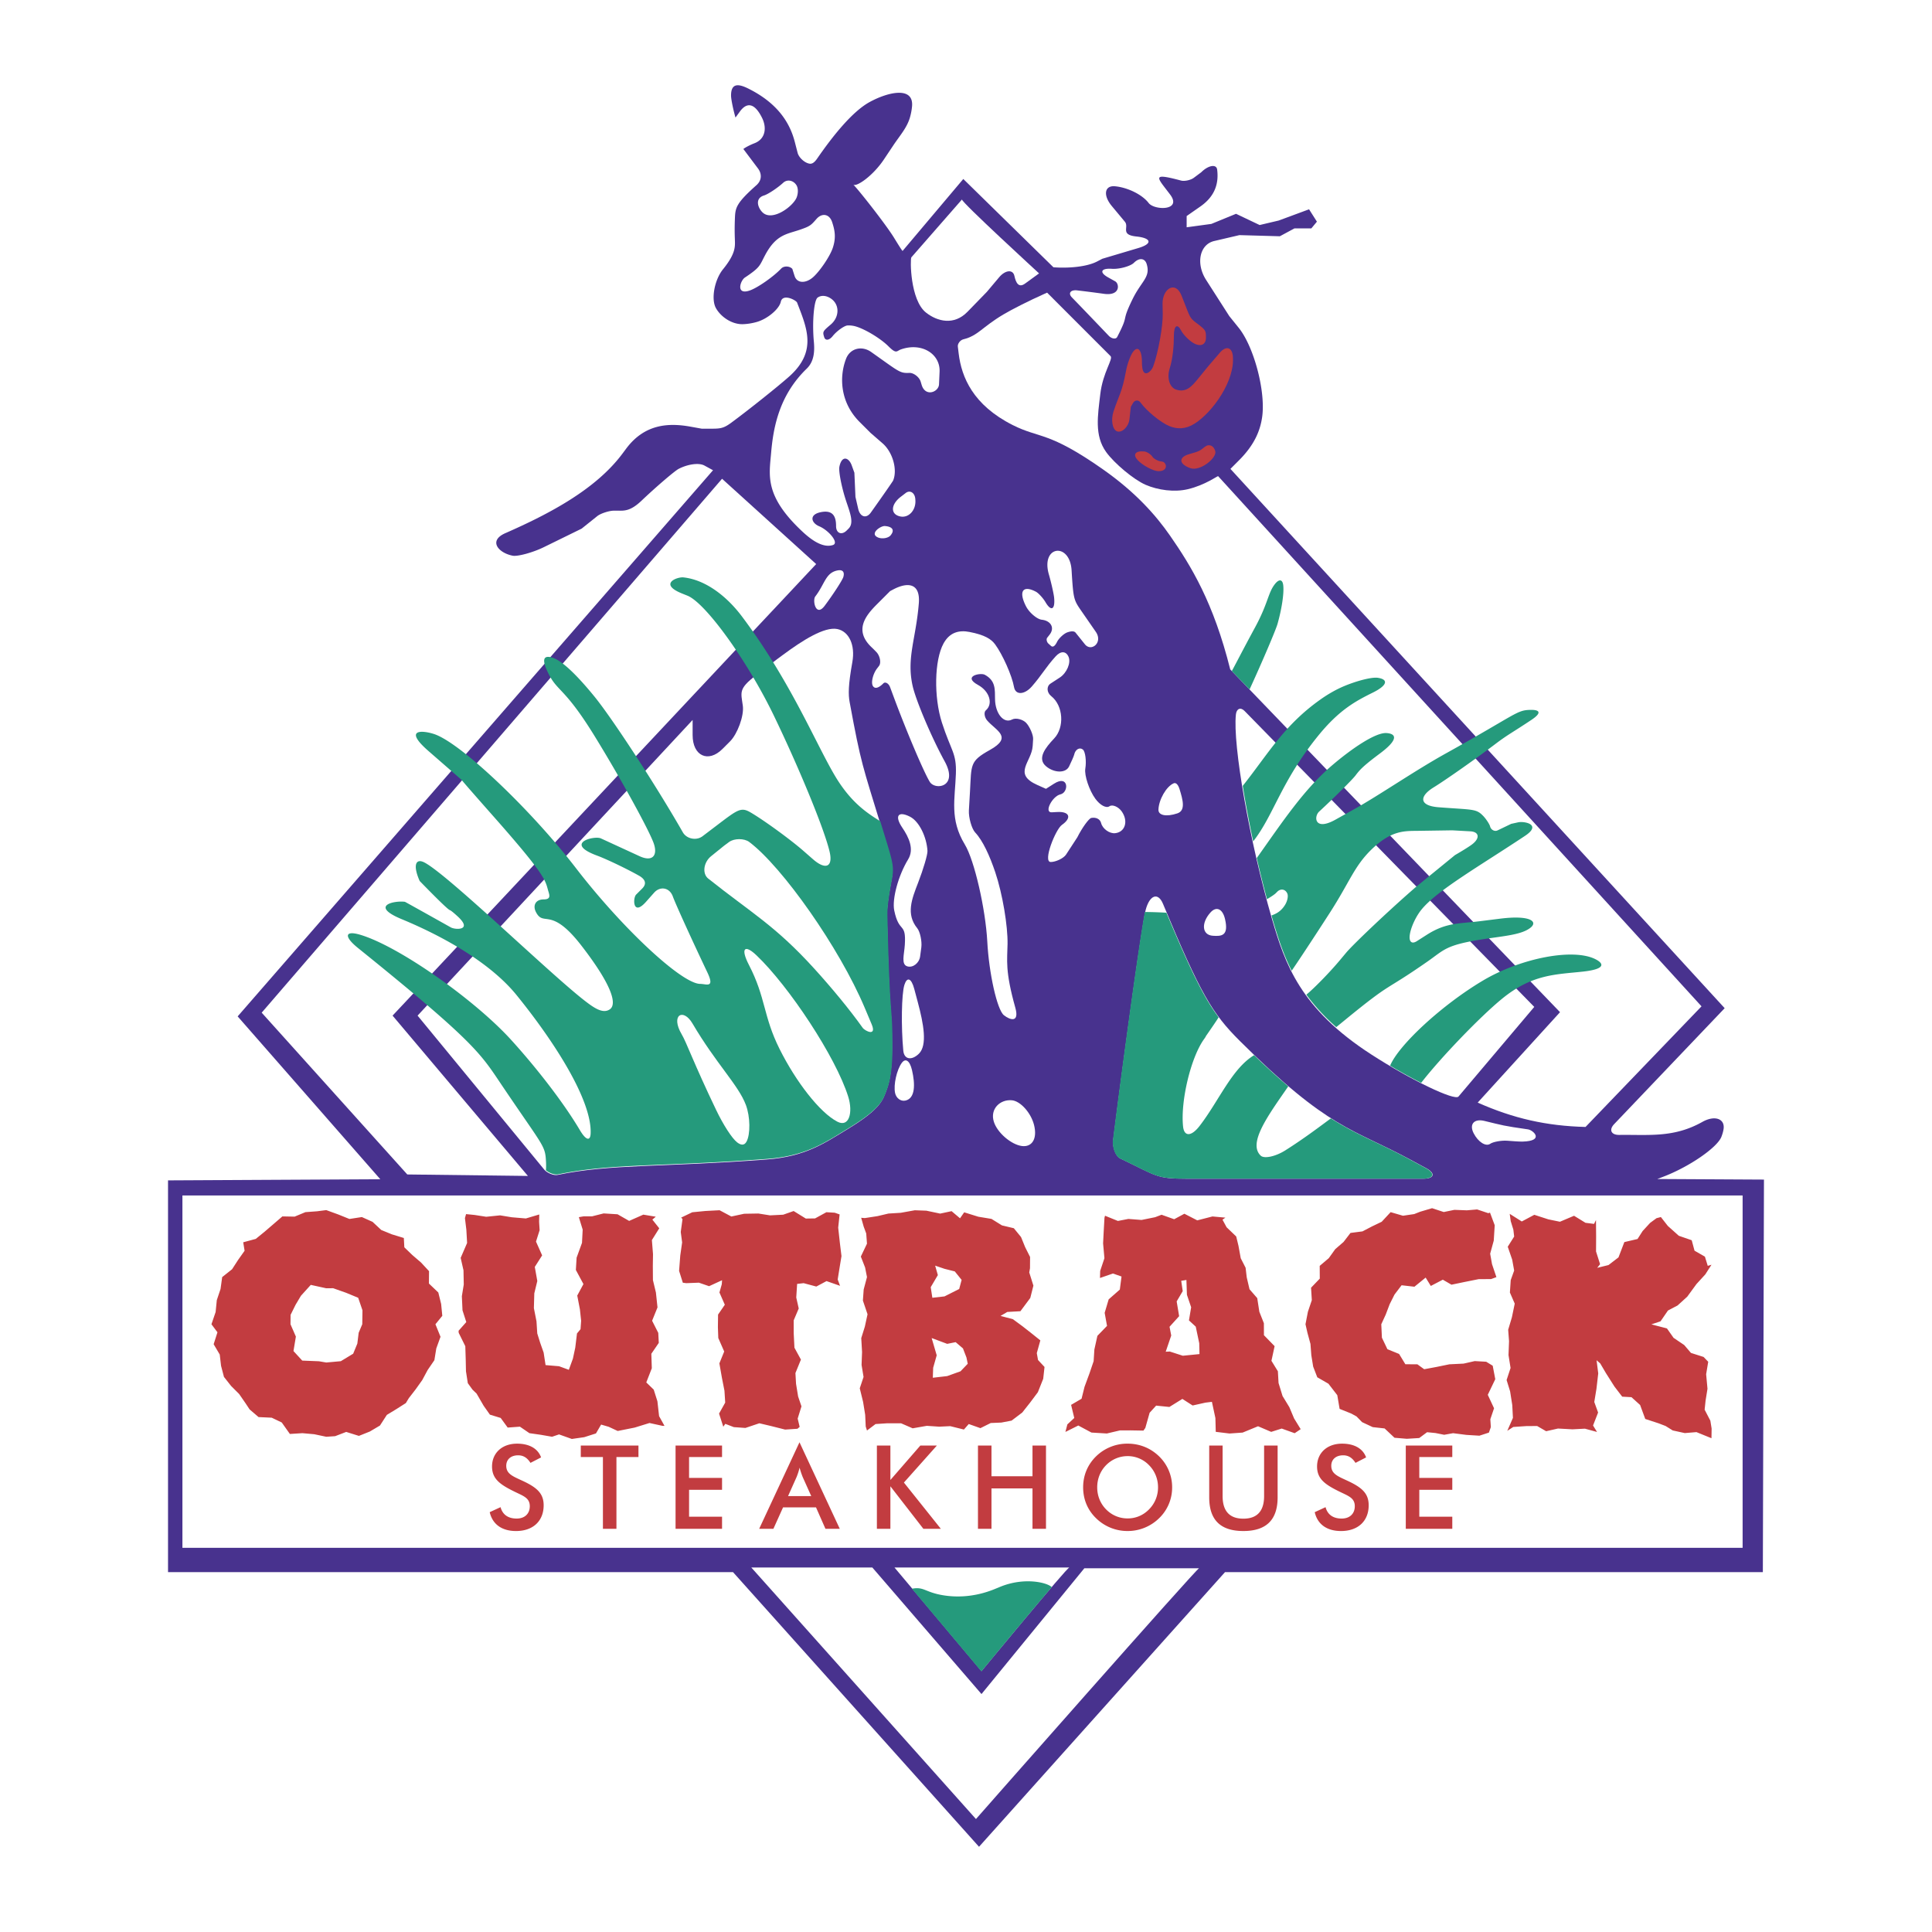
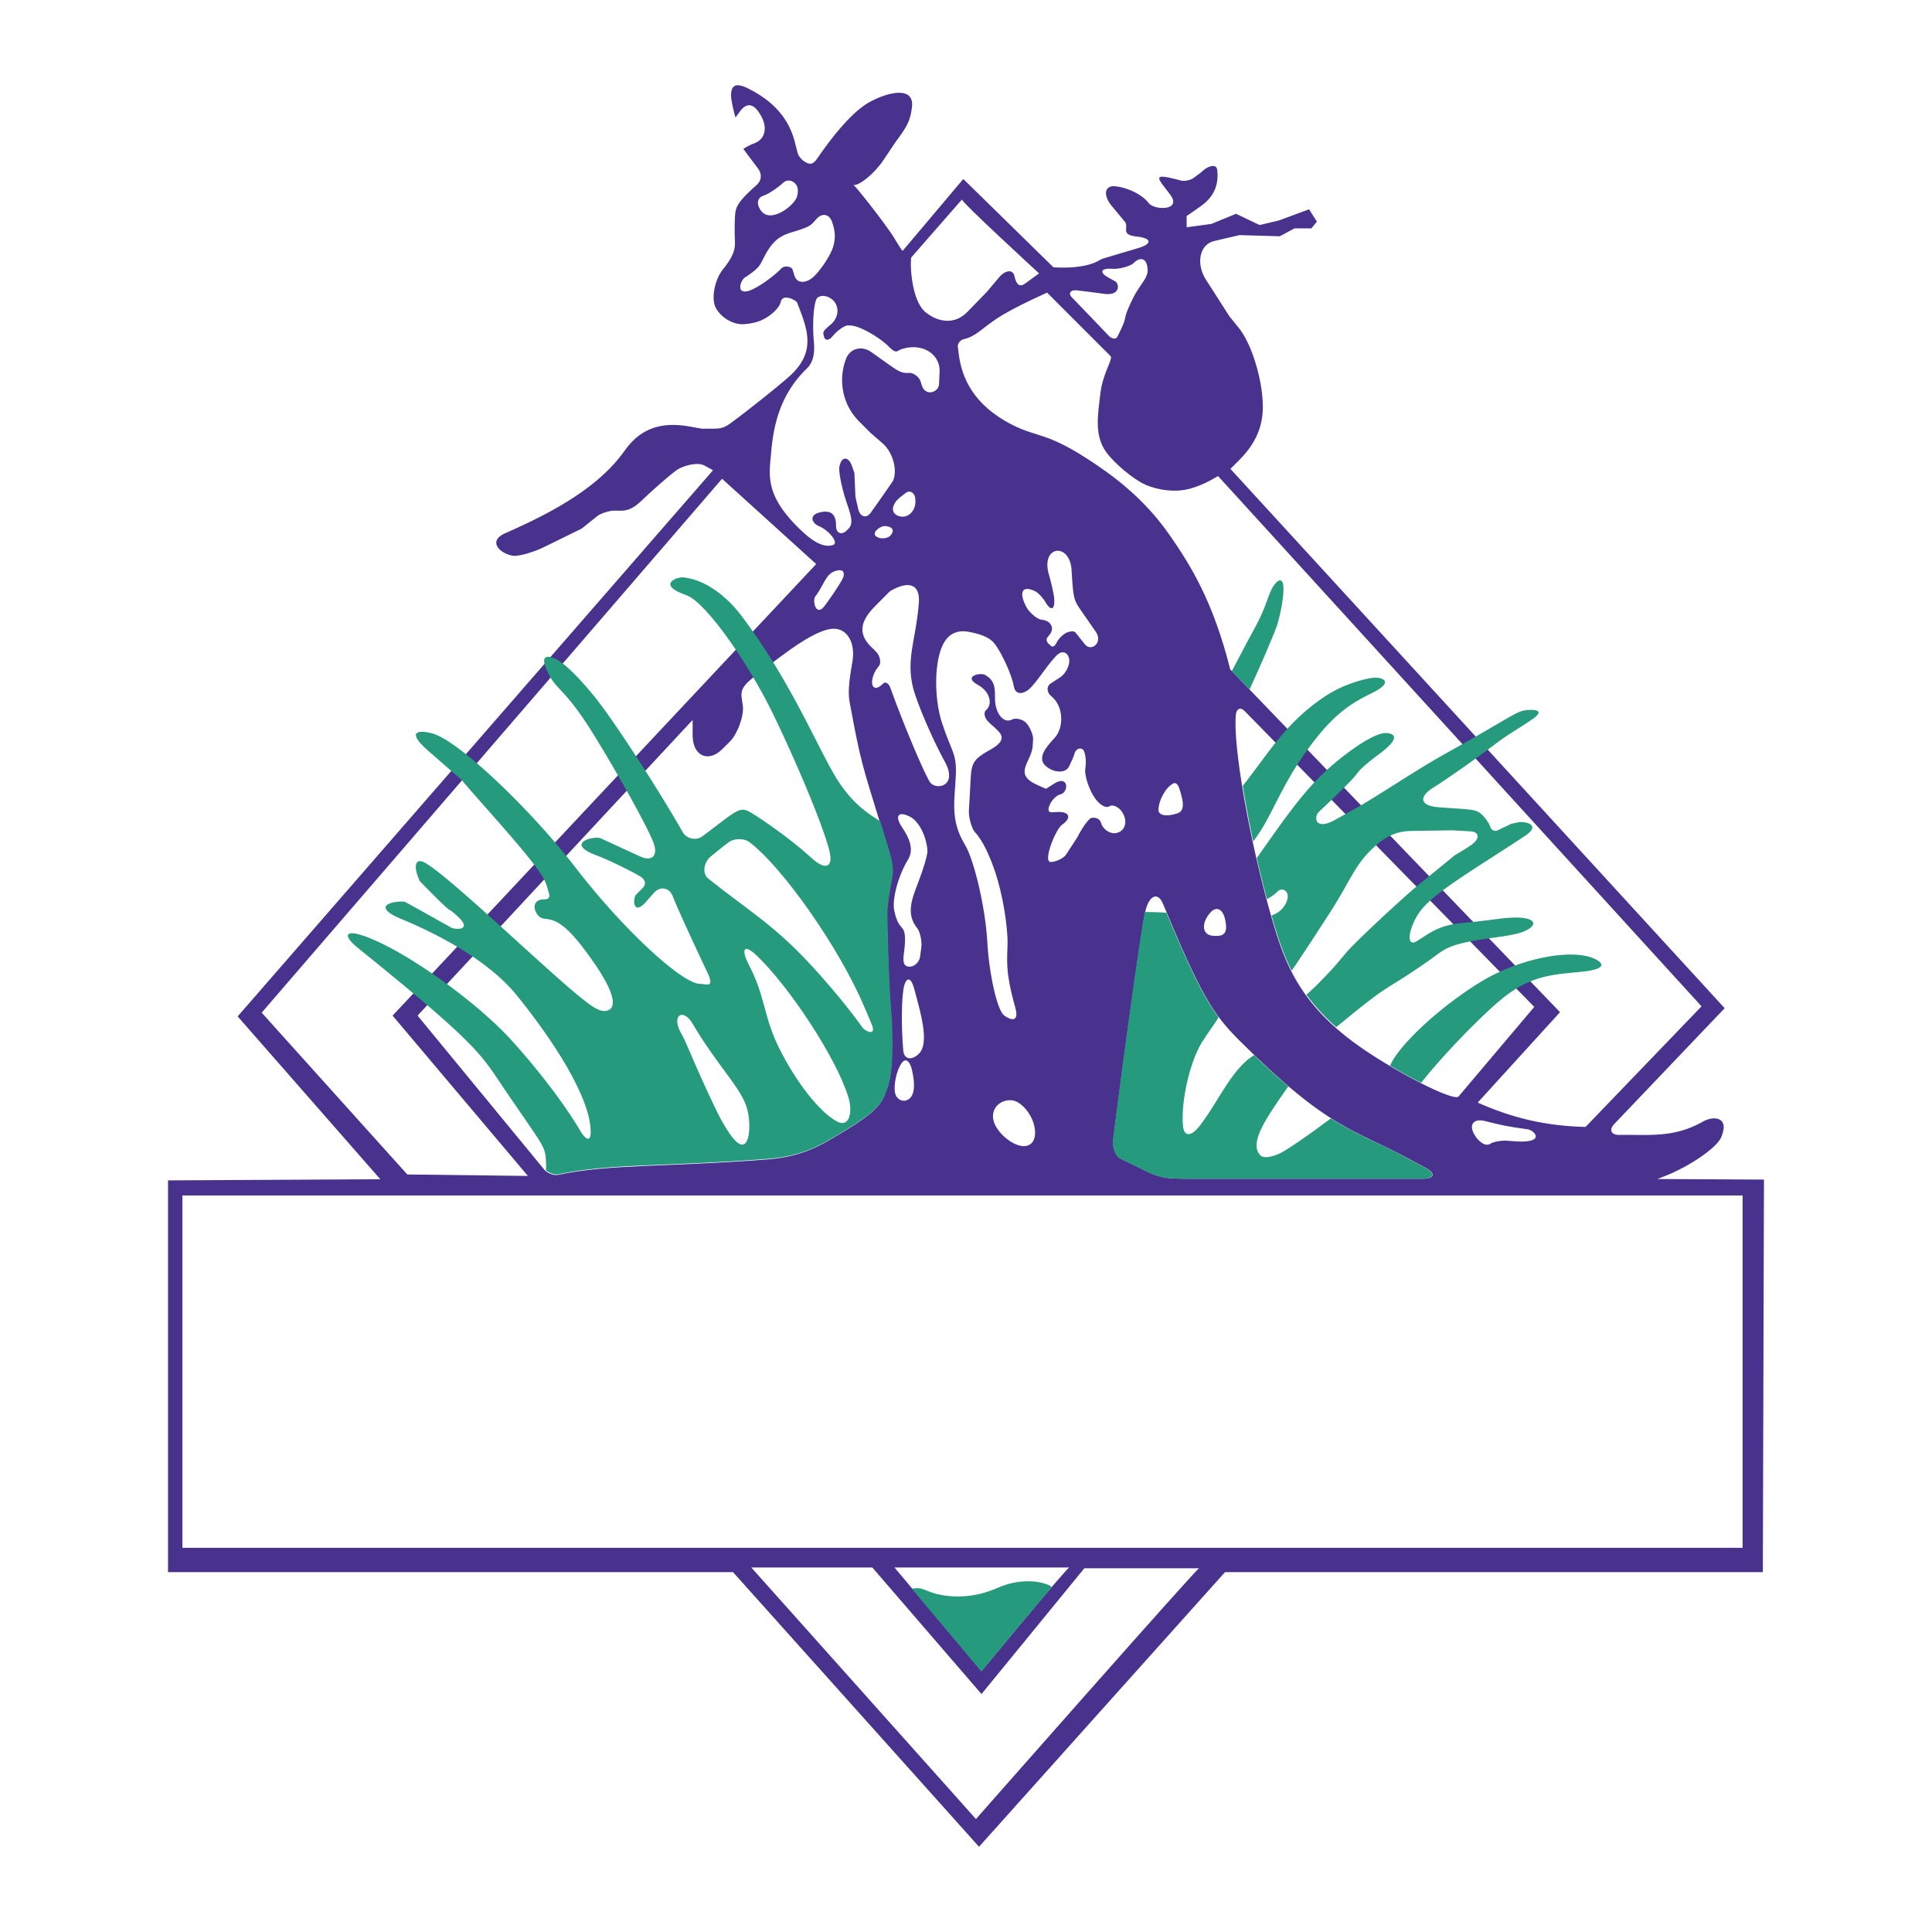
<svg xmlns="http://www.w3.org/2000/svg" width="2500" height="2500" viewBox="0 0 192.756 192.756">
  <g fill-rule="evenodd" clip-rule="evenodd">
    <path fill="#fff" d="M0 0h192.756v192.756H0V0z" />
    <path d="M161.043 112.156l11.027-11.569-49.309-53.806.852-.854c1.537-1.536 2.109-2.941 2.307-4.286.381-2.562-.811-7.043-2.334-8.936l-.939-1.166-2.312-3.608c-1.045-1.629-.656-3.545.812-3.886l2.51-.587 4.033.114 1.457-.785h1.684l.557-.672-.783-1.233-3.027 1.12-1.904.449-2.354-1.12-2.463 1.009-2.465.336v-1.121l1.365-.952c1.529-1.062 1.842-2.392 1.678-3.685-.078-.585-.908-.414-1.586.267l-.746.557c-.299.224-.924.365-1.264.274-2.561-.683-2.518-.46-1.641.68l.525.686c1.277 1.66-1.549 1.625-2.123.87-.656-.856-2.104-1.547-3.346-1.667-1.064-.104-1.219.901-.33 1.97l1.301 1.562c.457.548-.508 1.303 1.156 1.478 1.496.157 1.643.721.199 1.149l-3.598 1.071-.525.273c-1.051.55-2.922.688-4.357.577l-8.992-8.808-6.052 7.173c-.028.034-.39-.548-.865-1.321-.838-1.363-3.694-4.98-4.065-5.291.317.263 1.97-.871 3.066-2.517l.921-1.379c.693-1.041 1.402-1.8 1.691-2.874a5.87 5.87 0 0 0 .193-1.063c.156-1.968-2.344-1.436-4.233-.405-1.729.945-3.683 3.392-5.229 5.632-.306.443-.532.547-.752.519-.479-.062-1.08-.595-1.206-1.088l-.283-1.096c-.458-1.762-1.581-3.785-4.613-5.299-.917-.459-1.759-.65-1.743.713.003.342.22 1.418.443 2.167l.431-.592c.563-.777 1.354-1.107 2.214.613.486.971.369 2.11-.753 2.543-.422.163-.897.405-1.107.574l1.46 1.944c.359.479.435 1.143-.166 1.675-2.016 1.792-2.093 2.24-2.137 3.275-.075 1.925.052 2.323-.018 2.865-.065.535-.325 1.199-1.171 2.241-.843 1.039-1.218 2.98-.698 3.889.516.903 1.628 1.627 2.7 1.589a5.873 5.873 0 0 0 1.364-.221c1.069-.302 2.24-1.287 2.399-2.012.193-.867 1.536-.158 1.626.077.983 2.558 2.03 4.865-.793 7.381-1.108.985-4.029 3.319-5.769 4.601-.833.612-1.125.601-2.271.601h-.672l-1.149-.207c-2.12-.378-4.525-.299-6.383 2.177l-.41.549c-2.657 3.543-7.253 5.968-11.664 7.905-1.717.753-.697 1.964.731 2.246.498.099 2.014-.313 3.11-.849l3.772-1.849 1.565-1.252c.334-.267 1.183-.541 1.65-.541h.368c.647 0 1.255.089 2.404-1.005 1.385-1.318 3.286-2.955 3.701-3.17.887-.455 1.998-.638 2.571-.326l.853.466-47.428 54.49 14.234 16.249-21.181.112v39.087h56.37l24.543 27.4 24.541-27.4h53.662l.111-39.166-10.646-.058.586-.223c2.564-.972 5.373-2.894 5.809-3.976.111-.284.193-.57.225-.818.129-1.01-.902-1.363-2.117-.682-2.859 1.608-5.332 1.262-8.285 1.3-.815.013-1.063-.503-.52-1.074z" fill="#48328e" />
    <path d="M79.481 19.702c.16-.405.172-.93-.028-1.238-.318-.488-.92-.592-1.312-.231-.53.491-1.494 1.139-1.913 1.268-.963.295-.602 1.264-.138 1.7.977.919 3.039-.612 3.391-1.499zM83.029 22.178c-.271-.843-1.017-.96-1.567-.334-.556.633-.629.724-1.663 1.079-1.318.451-2.356.471-3.451 2.507-.58 1.082-.446 1.206-2.031 2.262-.473.316-.924 1.781.488 1.29.817-.285 2.395-1.405 3.139-2.192.263-.279.838-.262 1.108.038l.221.696c.246.785 1.158.766 1.886.098.667-.61 1.645-2.049 1.925-2.883.367-1.085.178-1.836-.055-2.561zM93.686 38.344l.056-1.256c.079-1.778-1.786-2.959-3.86-2.226-.433.153-.432.499-1.245-.315-.726-.729-2.245-1.677-3.252-1.977a2.5 2.5 0 0 0-.824-.099c-.321.016-1.079.554-1.486 1.064-.351.439-.73.465-.841.114-.176-.558-.159-.584.65-1.271.851-.724.902-1.918.094-2.536-.5-.382-1.052-.41-1.408-.148-.364.268-.55 2.469-.373 4.369.094 1 .026 2.004-.708 2.715-2.727 2.639-3.331 5.793-3.556 8.423-.192 2.25-.674 4.285 3.118 7.83 1 .935 2.096 1.652 3.05 1.346.648-.208-.427-1.478-1.368-1.87-.818-.341-1.083-1.233.322-1.437 1.168-.168 1.36.638 1.36 1.419 0 .718.557.938 1.061.436l.191-.192c.574-.575.119-1.621-.274-2.823-.429-1.314-.737-2.892-.647-3.34.233-1.172.938-.945 1.227-.15l.269.742.107 2.418.273 1.182c.19.828.814 1.002 1.258.38 1.081-1.517 2.189-3.108 2.227-3.198.45-1.075-.033-2.831-1.056-3.717l-1.199-1.042-1.093-1.092c-1.915-1.916-2.056-4.443-1.353-6.287.407-1.068 1.582-1.343 2.506-.692 2.827 1.995 2.847 2.13 3.815 2.089.416-.017.987.405 1.128.872l.1.33c.378 1.234 1.697.708 1.731-.061zM114.404 26.343c-.178-.582-.727-.669-1.279-.119-.332.333-1.451.646-2.184.595-1.072-.078-1.309.332-.402.845l.727.407c.42.237.537 1.47-1.119 1.244a133.726 133.726 0 0 0-2.701-.346c-.656-.065-.893.305-.504.702.871.893 2.729 2.836 3.68 3.831.277.292.707.373.838.122 1.262-2.428.33-1.305 1.521-3.75.9-1.853 1.83-2.206 1.423-3.531z" fill="#fff" />
-     <path d="M119.344 32.207c-.648-.486-.633-.609-1.203-2.056l-.254-.649c-.611-1.554-1.93-.692-1.9.833l.02.965c.023 1.221-.439 3.854-.957 5.271-.184.499-.92 1.14-1.078.155-.074-.473-.006-.742-.082-1.215-.117-.71-.443-.913-.812-.457-.277.347-.604 1.232-.736 1.952-.406 2.182-.672 2.327-1.25 4.057-.27.812-.111 1.76.324 1.958.49.222 1.18-.426 1.268-1.184.068-.585.137-1.248.137-1.248l.227-.391c.178-.302.541-.318.738-.043.607.845 2.031 2.016 2.9 2.365.752.3 1.588.33 2.521-.267 1.785-1.141 4.031-4.273 3.793-6.735-.082-.866-.672-1.059-1.297-.328l-1.168 1.36s-.547.682-1.053 1.292c-.557.675-1.141 1.373-2.16 1.021-.611-.213-.934-1.123-.617-2.122.312-.98.414-2.294.414-3.269 0-.976.346-1.244.732-.479.195.388.793.99 1.221 1.235.727.417 1.242.152 1.246-.533 0-.734-.015-.768-.974-1.488zM121.25 45.025c-.135-.545-.6-.783-1.035-.452-.521.4-.486.435-1.547.729-1.105.308-1.07.989.082 1.403.992.357 2.664-1.018 2.5-1.68zM115.973 46.058l-.223-.039c-.279-.048-.654-.263-.76-.435-.156-.25-.559-.516-.811-.54-.93-.094-1.182.316-.664.871.492.526 1.566 1.095 2.068 1.095 1.022.001.81-.879.39-.952z" fill="#c23c40" />
    <path d="M91.329 49.928l-.007-.113c-.035-.644-.523-.965-.966-.623l-.489.375c-1.004.774-1.049 1.755-.041 1.96.839.171 1.556-.623 1.503-1.599zM88.289 52.483c-.437-.031-1.555.755-.708 1.132.419.187 1.048.075 1.275-.204.484-.593.071-.882-.567-.928zM84.139 57.57c.149-.501-.066-.752-.552-.663-1.229.225-1.271 1.335-2.245 2.601-.304.396.058 2.108.938.928.835-1.117 1.763-2.544 1.859-2.866zM91.671 60.192c.164-2.037-1.12-2.147-2.577-1.37l-.289.153-1.329 1.33c-1.153 1.152-2.264 2.596-.541 4.25.164.157.341.332.506.504.345.359.493 1.063.264 1.371a8.68 8.68 0 0 1-.195.256c-.41.53-.629 1.403-.424 1.751.17.285.519.271 1.05-.26.182-.181.523-.01.671.39l.394 1.06c1.271 3.42 3.007 7.494 3.569 8.386.541.857 2.886.512 1.476-2.06-1.317-2.404-2.88-6.096-3.2-7.551-.611-2.79.341-4.668.625-8.21zM107.314 63.124l.926 1.155c.635.793 1.83-.17 1.088-1.242l-1.367-1.975c-.84-1.214-.867-1.208-1.049-4.175-.178-2.82-3.1-2.459-2.264.429.232.807.49 1.949.523 2.324.113 1.161-.289 1.414-.861.441-.232-.399-.699-.909-.951-1.042-1.307-.693-1.764-.051-.99 1.459.326.633 1.104 1.284 1.568 1.333.895.097 1.32.796.787 1.483l-.248.318c-.105.137-.041.431.123.578l.256.229c.24.215.465-.109.604-.391.176-.362.672-.823 1.018-.952.343-.123.685-.165.837.028z" fill="#fff" />
    <path d="M103.031 74.433l.043-.696c.025-.405-.336-1.234-.691-1.614-.324-.348-1.035-.536-1.406-.338-.846.451-1.678-.616-1.703-2.017-.016-.973.08-1.853-1.023-2.448-.434-.234-2.26.149-.674 1.017 1.176.644 1.52 1.91.775 2.538-.207.174-.139.684.129.997.879 1.028 2.627 1.647.27 2.958-2.026 1.125-1.821 1.455-1.976 4.153l-.108 1.863c-.041.714.283 1.848.624 2.207.766.814 1.453 2.328 2.006 3.97.734 2.181 1.254 5.36 1.227 7.147-.027 1.642-.262 2.668.77 6.351.432 1.538-.496 1.271-1.133.768-.684-.536-1.496-4.217-1.66-7.362-.172-3.217-1.279-8.096-2.241-9.673-1.526-2.506-.98-4.531-.891-7.039.076-2.107-.479-2.276-1.396-5.127-.814-2.538-.754-6.221.164-7.892.625-1.136 1.577-1.344 2.587-1.147 1.538.298 2.168.716 2.547 1.225.746.998 1.697 3.127 1.9 4.279.148.825 1.049.763 1.77-.058.998-1.14 1.363-1.88 2.377-3.004.512-.568 1.037-.546 1.291.038.26.604-.178 1.615-.873 2.071l-.922.6c-.424.275-.381.898.062 1.248 1.221.961 1.34 3.133.297 4.228-.885.933-1.725 2.005-.805 2.778.793.666 1.943.713 2.289.026.23-.468.48-1.042.512-1.181.113-.539.559-.779.875-.513.238.2.363 1.146.238 1.901-.111.671.391 2.168 1.002 3.005.467.637 1.076.98 1.412.746.293-.206.906.06 1.23.533.668.975.326 2.046-.664 2.156-.559.062-1.258-.432-1.404-1.013-.102-.409-.52-.594-.979-.508-.238.045-.918.983-1.393 1.931l-1.127 1.728c-.246.373-1.027.737-1.527.737-.822 0 .482-3.257 1.115-3.701 1.023-.716.758-1.355-.471-1.286l-.539.029c-.814.046.057-1.609.855-1.787.871-.194.85-2.01-.629-1.069l-.805.513-.855-.38c-2.505-1.114-.571-2.294-.472-3.888zM91.57 99.991l-.352-1.319c-.299-1.124-.727-1.224-.985-.413-.29.906-.336 4.182-.111 6.565.083.893.843 1.001 1.554.307.873-.85.464-3.005-.106-5.14z" fill="#fff" />
    <path d="M90.992 106.77c-.227-.971-.656-1.231-1.026-.718-.5.693-.834 2.175-.664 2.992.105.505.548.868 1.043.758.978-.225.972-1.633.647-3.032zM103.164 112.226c-.307-1.199-1.348-2.373-2.211-2.452-1.176-.105-2.199.867-1.797 2.141.346 1.105 1.738 2.285 2.801 2.424 1.002.129 1.564-.716 1.207-2.113zM90.788 81.48c-1.191-.601-1.559-.074-.77 1.09.669.985 1.208 2.15.586 3.17-.991 1.63-1.617 3.975-1.385 5.098.483 2.342 1.202 1.101 1.055 3.425-.062.984-.392 1.966.258 2.153.558.159 1.176-.335 1.267-.985.042-.289.083-.607.122-.909.078-.612-.129-1.571-.404-1.909-1.152-1.411-.546-2.922.084-4.549.528-1.364.955-2.815.933-3.177-.084-1.386-.829-2.944-1.746-3.407zM117.68 78.72c-.146-.465-.367-.66-.58-.57-.75.32-1.492 1.653-1.521 2.628-.021.558.752.751 1.887.372.839-.281.555-1.331.214-2.43zM122.219 91.689c-.238-1.025-.865-1.293-1.441-.661-.959 1.056-.863 2.261.227 2.333.849.056 1.612.037 1.214-1.672zM152.445 112.677c-2.506-.359-2.488-.395-4.357-.845-1.01-.242-1.523.323-1.066 1.226.449.877 1.219 1.371 1.664 1.055.27-.193 1.115-.345 1.678-.303.59.045 1.244.094 1.543.086 2.222-.059 1.083-1.142.538-1.219zM95.975 19.902l-5.049 5.772c-.129.146-.137 4.262 1.469 5.518 1.138.892 2.79 1.297 4.128-.081l1.936-1.992 1.223-1.453c.607-.724 1.381-.819 1.527-.134.146.675.42 1.227 1.062.76l1.396-1.016c.001-.001-7.773-7.132-7.692-7.374zM110.799 35.529l-6.328-6.331-.32.143c-1.451.645-3.225 1.543-4.051 2.038-2.168 1.294-2.504 2.104-3.988 2.475-.316.079-.583.439-.549.723l.084.697c.286 2.356 1.429 5.137 5.394 7.135 2.711 1.367 3.539.575 9.045 4.449 3.143 2.212 5.189 4.476 6.652 6.587 2.1 3.026 4.332 6.658 6.002 13.34l32.904 34.2-8.213 9.021c3.566 1.585 6.857 2.329 10.758 2.43l11.572-12.034-48.223-52.891c-.053-.061-1.271.885-3.049 1.301-1.338.312-2.967.087-4.191-.444-1.189-.518-3.123-2.136-3.939-3.271-1.189-1.65-.828-3.659-.584-5.769.25-2.172 1.311-3.513 1.024-3.799zM72.039 47.766l9.391 8.511-42.263 45.051 13.501 15.995-12.033-.147-14.527-16.143 45.931-53.267z" fill="#fff" />
    <path d="M54.298 116.69l-12.636-15.362 27.441-29.497v1.507c0 2.094 1.566 2.797 2.976 1.388l.761-.762c.732-.732 1.41-2.546 1.272-3.551-.185-1.355-.451-1.687 1.302-3.028l2.053-1.57.685-.506c1.93-1.426 4.11-2.811 5.394-2.548 1.144.234 1.802 1.572 1.493 3.297-.412 2.302-.409 3.231-.27 3.987 1.148 6.238 1.293 6.335 3.149 12.418 1.134 3.712 1.286 3.941.986 5.546-.354 1.896-.428 2.721-.412 3.414.236 11.005.506 8.514.5 13.13-.002 2.252-.247 3.387-.526 4.146-.383 1.044-.548 1.915-3.909 3.958-2.3 1.396-4.179 2.73-8.051 3.024-10.451.794-15.611.435-20.867 1.54-.392.086-1.06-.19-1.341-.531zM124.17 70.933l28.904 29.526-7.561 8.944c-.377.447-4.684-1.608-8.691-4.194-7.107-4.59-8.621-9.04-9.928-13.565-2.223-7.695-3.918-17.335-3.588-20.362.061-.579.464-.759.864-.349zM116.031 90.173c3.746 8.995 4.898 10.925 7.682 13.697 8.873 8.838 11.232 8.715 16.938 11.795l1.631.881c1 .54.785 1.055-.289 1.055h-23.596c-3.07 0-2.926-.259-6.631-2.023-.457-.217-.793-1.139-.699-1.857 1.303-10.277 2.916-21.709 3.234-22.927.394-1.501 1.234-1.81 1.73-.621zM119.627 156.468h-11.443l-10.26 12.548-10.891-12.626H74.958l22.414 25.096c-.001-.001 22.101-25.096 22.255-25.018z" fill="#fff" />
    <path d="M106.686 156.39H89.243l8.681 10.338s8.523-10.338 8.762-10.338z" fill="#fff" />
    <path d="M90.986 158.507l6.928 8.25s4.463-5.416 7.02-8.405c-.385-.431-2.674-1.054-5.172-.025l-.498.205c-2.15.884-4.102.854-5.496.567-1.522-.315-1.648-.805-2.782-.592zM124.668 68.788c1.264-2.753 2.619-5.929 2.793-6.548.416-1.479.662-3.036.568-3.848-.07-.605-.42-.662-.865-.075-.664.877-.654 1.898-1.951 4.286-1.289 2.375-2.221 4.212-2.316 4.341l1.771 1.844zM123.99 78.406c.273 1.718.627 3.602 1.041 5.538 2.068-2.635 2.748-5.921 6.455-10.502 2.135-2.64 3.787-3.499 5.484-4.343 1.475-.73 1.561-1.318.49-1.475-.59-.087-2.064.29-3.35.828-.705.296-1.492.718-2.34 1.316-3.643 2.569-5.204 5.384-7.78 8.638zM125.387 85.609c.316 1.376.658 2.757 1.02 4.1.385-.219.746-.465.877-.593l.145-.145c.346-.345.807-.266 1.002.166.121.266.01.753-.203 1.112-.424.712-.973.943-1.371 1.086l.062.22c.516 1.771 1.057 3.531 1.953 5.292.521-.746 2.174-3.248 3.773-5.729 2.041-3.163 2.455-4.695 4.23-6.405 1.986-1.908 3.295-1.8 4.633-1.82l3.389-.051 1.801.1c.914.051.984.728.098 1.357-.582.413-1.629 1.012-1.629 1.012l-4.004 3.269-.328.288c-2.469 2.163-5.818 5.336-6.533 6.188l-.629.752c-1.006 1.203-2.52 2.753-3.336 3.43a20.162 20.162 0 0 0 2.982 3.238l.936-.764c4.787-3.914 3.641-2.629 8.166-5.78 1.701-1.188 1.799-1.649 5.592-2.233 2.117-.326 3.846-.443 4.713-1.165.715-.594-.059-1.253-3.059-.878l-2.098.262c-1.934.242-3.275.105-5.215 1.345-.346.223-.707.451-.994.635-.408.258-.623.125-.695-.135-.166-.605.418-2.099 1.141-2.994 1.562-1.937 5.795-4.347 10.352-7.38 1.709-1.137-.084-1.477-.686-1.347l-.699.153-1.359.653c-.297.144-.66-.054-.75-.404-.055-.219-.395-.731-.658-1.01-.73-.77-.992-.624-4.486-.895-1.965-.154-1.914-1.1-.498-1.974 1.23-.756 4.293-2.912 6.148-4.319 1.266-.962 1.707-1.146 3.629-2.429 1.164-.78.682-1.002-.055-.993-1.451.018-1.311.359-8.494 4.347-3.031 1.681-6.66 4.175-9.025 5.496l-1.982 1.108c-2.104 1.177-2.18-.303-1.627-.808 1.408-1.295 3.271-3.142 3.617-3.59.381-.498.635-.836 2.16-1.99l.367-.276c1.891-1.432 1.449-1.919.564-1.974-1.088-.067-3.457 1.542-5.43 3.23-2.82 2.416-4.933 5.612-7.507 9.242zM138.691 106.323a54.285 54.285 0 0 0 3.098 1.713c1.926-2.485 5.848-6.569 8.059-8.381 3.023-2.477 5.387-2.424 8.07-2.717 2.361-.257 2.045-.821 1.32-1.208-2.23-1.188-7.525-.128-11.264 2.088-4.072 2.415-8.417 6.421-9.283 8.505zM121.58 101.495l-.002-.004c-.018.011-.018.006-.01-.011-1.482-1.994-2.777-4.651-5.197-10.417a39.752 39.752 0 0 0-2.145-.073c-.406 1.947-1.939 12.87-3.189 22.729-.094.719.24 1.641.695 1.857 3.707 1.765 3.564 2.023 6.635 2.023h23.594c1.074 0 1.289-.515.287-1.055l-1.631-.881c-3.066-1.656-5.168-2.386-7.834-4.082-.91.665-2.623 1.979-4.562 3.2-.943.594-2.084.854-2.438.519-1.309-1.238.727-3.995 2.748-6.912a75.441 75.441 0 0 1-3.412-3.11c-2.217 1.343-3.504 4.553-5.434 7.056-.846 1.096-1.543 1.058-1.648.069-.273-2.521.768-6.894 2.09-8.727.105-.146.186-.271.186-.302-.001.002 1.224-1.758 1.267-1.879zM54.465 116.754c.322.28.877.481 1.222.409 5.255-1.105 10.416-.747 20.867-1.541 3.871-.293 5.75-1.626 8.05-3.024 3.36-2.043 3.525-2.914 3.909-3.957.279-.76.524-1.896.526-4.146.006-4.616-.263-2.123-.5-13.131-.015-.692.059-1.517.414-3.415.3-1.605.147-1.833-.985-5.545l-.144-.471c-1.38-.846-2.712-1.799-4.062-3.803-1.986-2.947-4.52-9.688-9.751-16.643-1.464-1.947-3.578-3.642-5.825-3.88-.635-.068-2.518.656-.121 1.614l.522.21c1.813.725 5.979 6.507 8.598 11.92 2.551 5.279 5.116 11.509 5.597 13.679.326 1.468-.412 1.797-1.678.69l-.943-.825c-1.259-1.102-3.905-3.037-5.275-3.838-.944-.553-1.265-.307-3.32 1.255l-1.473 1.119c-.604.46-1.584.28-1.968-.394-2.671-4.674-7.053-11.382-8.821-13.547-1.592-1.951-3.109-3.491-4.105-3.845-.779-.278-1.218-.079-.65 1.197 1.014 2.279 1.602 1.437 4.799 6.636 2.636 4.285 5.535 9.562 5.907 10.761.365 1.177-.215 1.75-1.438 1.187l-3.867-1.779c-.652-.3-3.74.473-.389 1.714.968.357 3.011 1.338 4.2 2.011.517.294.854.734.306 1.283l-.598.597c-.343.344-.347 2.219.979.727l.812-.914c.597-.673 1.541-.531 1.87.38.27.744 1.886 4.296 3.436 7.555.781 1.641-.101 1.163-.703 1.163-1.831 0-7.778-5.543-12.404-11.554-4.456-5.79-11.484-12.493-14.147-13.372-1.12-.37-3.145-.554-.55 1.705 1.203 1.049 3.527 3.072 3.336 2.907-.172-.147 1.812 2.105 3.143 3.61 5.451 6.166 5.135 6.377 5.486 7.519.133.433.181.757-.494.757-.78 0-1.1.59-.77 1.245.792 1.563 1.45-.633 4.532 3.348 3.021 3.901 3.615 5.859 2.84 6.379-.703.471-1.592-.151-2.652-.986-3.602-2.839-13.473-12.422-15.823-13.662-.896-.473-1.183.277-.49 1.836 0 0 2.712 2.809 3.003 2.905.128.043.464.332.799.641 1.522 1.401-.237 1.341-.693 1.086l-.717-.402c-1.962-1.1-3.849-2.15-3.863-2.151-1.077-.139-3.563.389-.318 1.734 4.204 1.741 8.854 4.368 11.451 7.567 3.729 4.592 7.527 10.472 7.396 13.81-.032.776-.455.717-1.079-.339-1.605-2.713-4.293-6.179-6.848-8.991-3.601-3.966-11.138-9.314-15.039-10.486-1.576-.473-1.668.167-.249 1.311 11.856 9.562 12.233 10.55 14.425 13.799 4.167 6.176 4.256 5.876 4.339 7.581.01.262.015.535-.012.794z" fill="#259a7c" />
    <path d="M86.067 102.542c.23.324 1.431.908.899-.35l-.705-1.672c-2.512-5.953-8.205-14.037-11.517-16.522-.493-.369-1.498-.366-2.002.007l-.481.356-1.316 1.062c-.755.61-.903 1.739-.289 2.229 4.32 3.44 6.678 4.685 10.597 9.003 1.746 1.922 3.543 4.098 4.814 5.887zM84.625 109.409c-1.237-3.958-5.922-11.028-9.158-14.103-1.172-1.113-1.617-.718-.739.978 1.69 3.268 1.404 5.08 3.048 8.371 1.627 3.258 4.008 6.351 5.776 7.26 1.151.592 1.576-.897 1.073-2.506zM69.091 102.116c-.937-1.591-2.209-.843-1.082 1.07.498.839 1.174 2.829 3.454 7.582.687 1.432 1.566 2.81 2.081 3.204.347.269.697.355.931-.06.407-.726.382-2.514-.061-3.681-.75-1.982-2.949-4.079-5.323-8.115zM18.2 154.425h155.661v-35.154H18.2v35.154z" fill="#fff" />
-     <path d="M40.493 139.984l-.956.608-.941.571-.687 1.062-1.007.597-1.094.437-1.267-.396-1.102.424-.889.059-1.2-.253-1.18-.105-1.248.079-.811-1.145-1.002-.478-1.313-.062-.892-.766-.393-.593-.652-.944-.805-.805-.709-.9-.29-1.107-.131-1.126-.607-1.028.379-1.19-.599-.802.416-1.216.119-1.192.373-1.112.163-1.185.987-.783.603-.932.646-.912-.136-.846 1.252-.338.87-.708.871-.748.913-.788 1.221.023 1.078-.448 1.167-.086.912-.117 1.198.435 1.111.449 1.243-.191 1.067.478.869.813 1.06.434 1.192.364.049.93.8.772.872.749.794.858-.012 1.234.937.895.282 1.143.116 1.184-.685.842.506 1.249-.421 1.163-.19 1.171-.672.983-.536.998-.653.918-.691.893-.295.487zm-4.349-7.864l.02-1.39-.427-1.25-1.204-.498-1.295-.457-.687.007-1.544-.339-.981 1.085-.533.895-.501 1.011-.009.937.537 1.232-.239 1.441.875.953 1.668.067.728.124 1.453-.132 1.232-.746.415-1.008.133-1.081.359-.851zM72.039 127.728l-1.292.595-1.018-.35-1.262.049-.341-.046-.373-1.179.117-1.532.186-1.308-.137-1.043.175-1.287-.133-.147 1.105-.532 1.309-.128 1.418-.074 1.173.625 1.278-.274 1.42-.024 1.162.184 1.314-.066 1.042-.366 1.214.75.923-.013 1.13-.619.831.049.488.171-.142 1.318.169 1.532.16 1.307-.172 1.045-.207 1.286.236.635-1.35-.471-1.019.544-1.261-.338-.654.074-.086 1.357.247 1.095-.503 1.184.002 1.293.073 1.438.647 1.183-.548 1.345.061 1.072.207 1.265.334.985-.379 1.221.199.825-.219.189-1.233.082-1.413-.357-1.158-.273-1.389.467-1.154-.082-.854-.328-.199.288-.423-1.311.614-1.097-.075-1.185-.254-1.29-.252-1.439.481-1.183-.59-1.344-.039-1.075.016-1.264.674-.983-.536-1.222.234-.825.026-.398zM86.275 121.529l1.264-.194 1.1-.259 1.227-.075 1.407-.253 1.15.042 1.378.291 1.139-.243.842.712.415-.596 1.415.44 1.307.215 1.047.649 1.184.282.719.88.412 1.012.49.974-.008 1.127-.074.419.414 1.316-.311 1.229-.986 1.325-1.307.071-.676.397 1.236.327.967.712.861.675.908.727-.354 1.269.123.687.648.696-.131 1.181-.533 1.339-.773 1.033-.787.995-1.061.804-1.018.195-1.062.045-1.031.512-1.164-.411-.483.55-1.363-.338-1.103.052-1.232-.084-1.415.248-1.156-.502h-1.39l-1.155.076-.855.645-.126-.397-.054-1.167-.208-1.287-.333-1.36.378-1.132-.198-1.202.049-1.284-.08-1.389.357-1.142.27-1.238-.463-1.367.079-1.107.329-1.235-.188-.958-.426-1.089.613-1.286-.075-1.017-.254-.688-.25-.878.355.029zm6.746 7.95l1.212-.137 1.466-.739.242-.908-.682-.846-1.026-.259-.933-.317.27.943-.712 1.207.163 1.056zm.046 7.979l1.433-.165 1.332-.479.72-.752-.129-.627-.349-.905-.729-.623-.844.17-1.55-.579.504 1.72-.353 1.245-.035.995zM142.238 127.465l-1.121.912-1.281-.147-.705.927-.483.962-.39 1.028-.447.973.062 1.341.549 1.148 1.166.475.625 1.028 1.199.005.68.491 1.189-.22 1.321-.271 1.419-.069 1.114-.252 1.144.065.649.397.256 1.344-.748 1.559.626 1.344-.371 1.092.051.787-.193.547-.949.309-1.297-.08-1.328-.17-.887.159-.871-.175-.836-.082-.783.581-1.241.076-1.226-.103-.988-.93-1.186-.132-1.057-.494-.558-.571-.528-.29-1.16-.464-.232-1.368-.885-1.145-1.111-.64-.41-1.064-.184-1.131-.086-1.132-.303-1.115-.193-.85.24-1.243.391-1.159-.076-1.242.871-.908-.008-1.271.906-.769.643-.899.832-.72.689-.898 1.198-.155.943-.492.973-.467.892-.96 1.229.358 1.121-.165.588-.232 1.197-.356 1.164.383 1.061-.217 1.242.046 1.029-.087 1.113.373.17-.056.471 1.26-.096 1.532-.359 1.307.187 1.046.436 1.291-.535.196-1.227.004-1.389.278-1.332.277-.863-.5-1.199.625-.514-.835zM150.625 121.106l1.203.761 1.25-.666 1.404.455 1.153.237 1.408-.596 1.141.702.855.109.193-.385.014 1.645-.008 1.491.403 1.27-.286.362 1.125-.277.997-.764.585-1.527 1.317-.308.506-.794.746-.811.64-.472.436-.113.693.887 1.096.981 1.287.446.281 1.042 1.036.594.283.918.373-.11-.615.961-.885.968-.916 1.254-.967.88-.961.505-.74 1.076-.916.305 1.555.403.662.941 1.06.716.676.789 1.258.401.463.482-.207 1.243.134 1.448-.191 1.189-.094.899.571 1.098.127.787-.016.963-1.498-.61-1.164.097-1.203-.263-.711-.443-.711-.273-1.319-.43-.513-1.394-.862-.779-.925-.052-.774-1.01-.853-1.344-.565-.962-.365-.318.166 1.311-.178 1.538-.217 1.316.381 1.052-.504 1.293.397.646-1.205-.328-1.25.064-1.44-.078-1.183.267-.897-.519-1.08.008-1.302.087-.598.386.564-1.291-.066-1.284-.215-1.364-.35-1.131.395-1.201-.205-1.287.053-1.387-.086-1.141.371-1.239.283-1.367-.482-1.107.082-1.237.343-.957-.197-1.089-.443-1.287.64-1.016-.08-.688-.263-.85-.1-.724zM66.296 142.258l-.539-.972-.167-1.482-.369-1.162-.741-.717.551-1.413-.047-1.447.744-1.086-.053-.999-.614-1.21.538-1.33-.158-1.486-.298-1.237-.01-1.422.018-1.167-.112-1.406.735-1.174-.688-.867.343-.289-1.245-.207-1.413.625-1.157-.661-1.388-.086-1.154.291-.854.002-.465.081.382 1.243-.068 1.321-.538 1.478-.074 1.226.756 1.407-.617 1.147.265 1.379.122 1.137-.06.838-.354.426-.173 1.422-.233 1.087-.408 1.119-.975-.357-1.346-.113-.192-1.248-.347-.984-.289-.926-.077-1.206-.26-1.321.042-1.478.299-1.226-.251-1.408.733-1.149-.612-1.377.361-1.137-.052-.839.016-.728-1.337.397-1.413-.12-1.156-.19-1.388.141-1.155-.18-.854-.085-.112.399.141 1.153.075 1.328-.642 1.487.282 1.237.027 1.422-.19 1.166.065 1.407.377 1.173-.772.869.016.206.658 1.332.04 1.272.026 1.229.184 1.187.468.646.407.393.704 1.214.626.888 1.075.329.698.96 1.221-.089.949.649 1.118.159 1.141.198.696-.235 1.275.455 1.238-.178 1.17-.374.514-.883.757.221.897.417 1.691-.337 1.481-.458 1.316.287.179-.004zM122.256 121.484l-1.289-.118-1.516.39-1.285-.661-1.018.548-1.258-.448-.639.245-1.359.275-1.311-.102-1.049.201-1.283-.521-.055.205-.076 1.338-.062 1.216.133 1.481-.424 1.267-.02.705 1.295-.446.855.299-.17 1.303-1.113.977-.4 1.343.236 1.303-.961.993-.301 1.36-.074 1.167-.406 1.195-.504 1.368-.295 1.185-1.043.612.316 1.309-.689.638-.195.754 1.285-.641 1.314.703 1.533.093 1.314-.309 1.049-.002 1.289.022.189-.266.428-1.513.65-.713 1.322.134 1.295-.804 1.023.657 1.271-.283.654-.082.348 1.62.035 1.374 1.371.167 1.312-.093 1.537-.631 1.312.561 1.049-.332 1.293.464.6-.403-.656-1.068-.473-1.123-.682-1.119-.398-1.297-.066-1.168-.643-1.045.316-1.461-1.064-1.092-.006-1.197-.453-1.144-.209-1.358-.771-.887-.279-1.193-.111-.95-.486-.952-.225-1.236-.227-.936-.959-.918-.408-.757.287-.203zm-5.953 13.379l.551-1.618-.168-.873.957-1.057-.246-1.473.604-1.026-.15-1.029.518-.084.051 1.479.422 1.245-.219 1.309.678.626.348 1.654.025 1.081-1.664.166-1.299-.42-.408.02zM49.941 150.37c.197.742.755 1.137 1.604 1.137.814 0 1.312-.489 1.312-1.231 0-.815-.616-1.013-1.476-1.431-1.476-.72-2.29-1.278-2.29-2.533 0-1.336.988-2.278 2.499-2.278 1.232 0 2.081.5 2.394 1.371l-1.058.546c-.325-.51-.708-.754-1.232-.754-.732 0-1.185.418-1.185 1.046 0 .802.651 1.045 1.581 1.476 1.464.674 2.151 1.266 2.151 2.465 0 1.545-1.035 2.567-2.755 2.567-1.418 0-2.348-.674-2.627-1.882l1.082-.499zM61.502 152.53h-1.348v-7.159h-2.209v-1.15h5.754v1.15h-2.197v7.159zM67.401 144.221h4.638v1.15h-3.29v2.08h3.29v1.185h-3.29v2.684h3.29v1.21h-4.638v-8.309zM81.414 150.392h-3.289l-.964 2.139h-1.419l4.023-8.635 4.021 8.635h-1.43l-.942-2.139zm-.477-1.129l-.849-1.893a8.147 8.147 0 0 1-.313-.941 6.379 6.379 0 0 1-.302.941l-.848 1.893h2.312zM87.488 144.221h1.347v3.438l2.989-3.438h1.65l-3.29 3.694 3.686 4.615h-1.744l-3.291-4.243v4.243h-1.347v-8.309zM97.572 144.221h1.348v3.066h4.092v-3.066h1.347v8.309h-1.347v-4.033H98.92v4.033h-1.348v-8.309zM115.643 151.474a4.467 4.467 0 0 1-3.139 1.276 4.457 4.457 0 0 1-3.148-1.276c-.854-.827-1.291-1.896-1.291-3.082s.438-2.255 1.291-3.092a4.447 4.447 0 0 1 3.148-1.267c1.197 0 2.289.441 3.139 1.267a4.284 4.284 0 0 1 1.301 3.092 4.233 4.233 0 0 1-1.301 3.082zm-1.002-5.291a2.944 2.944 0 0 0-2.137-.906c-.805 0-1.57.315-2.152.906-.58.593-.883 1.371-.883 2.209s.303 1.604.883 2.198c.582.592 1.338.904 2.152.904s1.555-.312 2.137-.904c.584-.595.896-1.36.896-2.198s-.312-1.617-.896-2.209zM121.98 144.221v5.042c0 1.501.697 2.255 2.07 2.255s2.07-.754 2.07-2.255v-5.042h1.348v5.17c0 2.245-1.131 3.359-3.418 3.359-2.291 0-3.406-1.114-3.406-3.359v-5.17h1.336zM132.252 150.37c.195.742.754 1.137 1.605 1.137.812 0 1.311-.489 1.311-1.231 0-.815-.615-1.013-1.473-1.431-1.48-.72-2.291-1.278-2.291-2.533 0-1.336.986-2.278 2.498-2.278 1.232 0 2.08.5 2.395 1.371l-1.059.546c-.326-.51-.707-.754-1.23-.754-.732 0-1.186.418-1.186 1.046 0 .802.652 1.045 1.58 1.476 1.463.674 2.152 1.266 2.152 2.465 0 1.545-1.035 2.567-2.76 2.567-1.416 0-2.346-.674-2.623-1.882l1.081-.499zM140.256 144.221h4.639v1.15h-3.291v2.08h3.291v1.185h-3.291v2.684h3.291v1.21h-4.639v-8.309z" fill="#c23c40" />
  </g>
</svg>